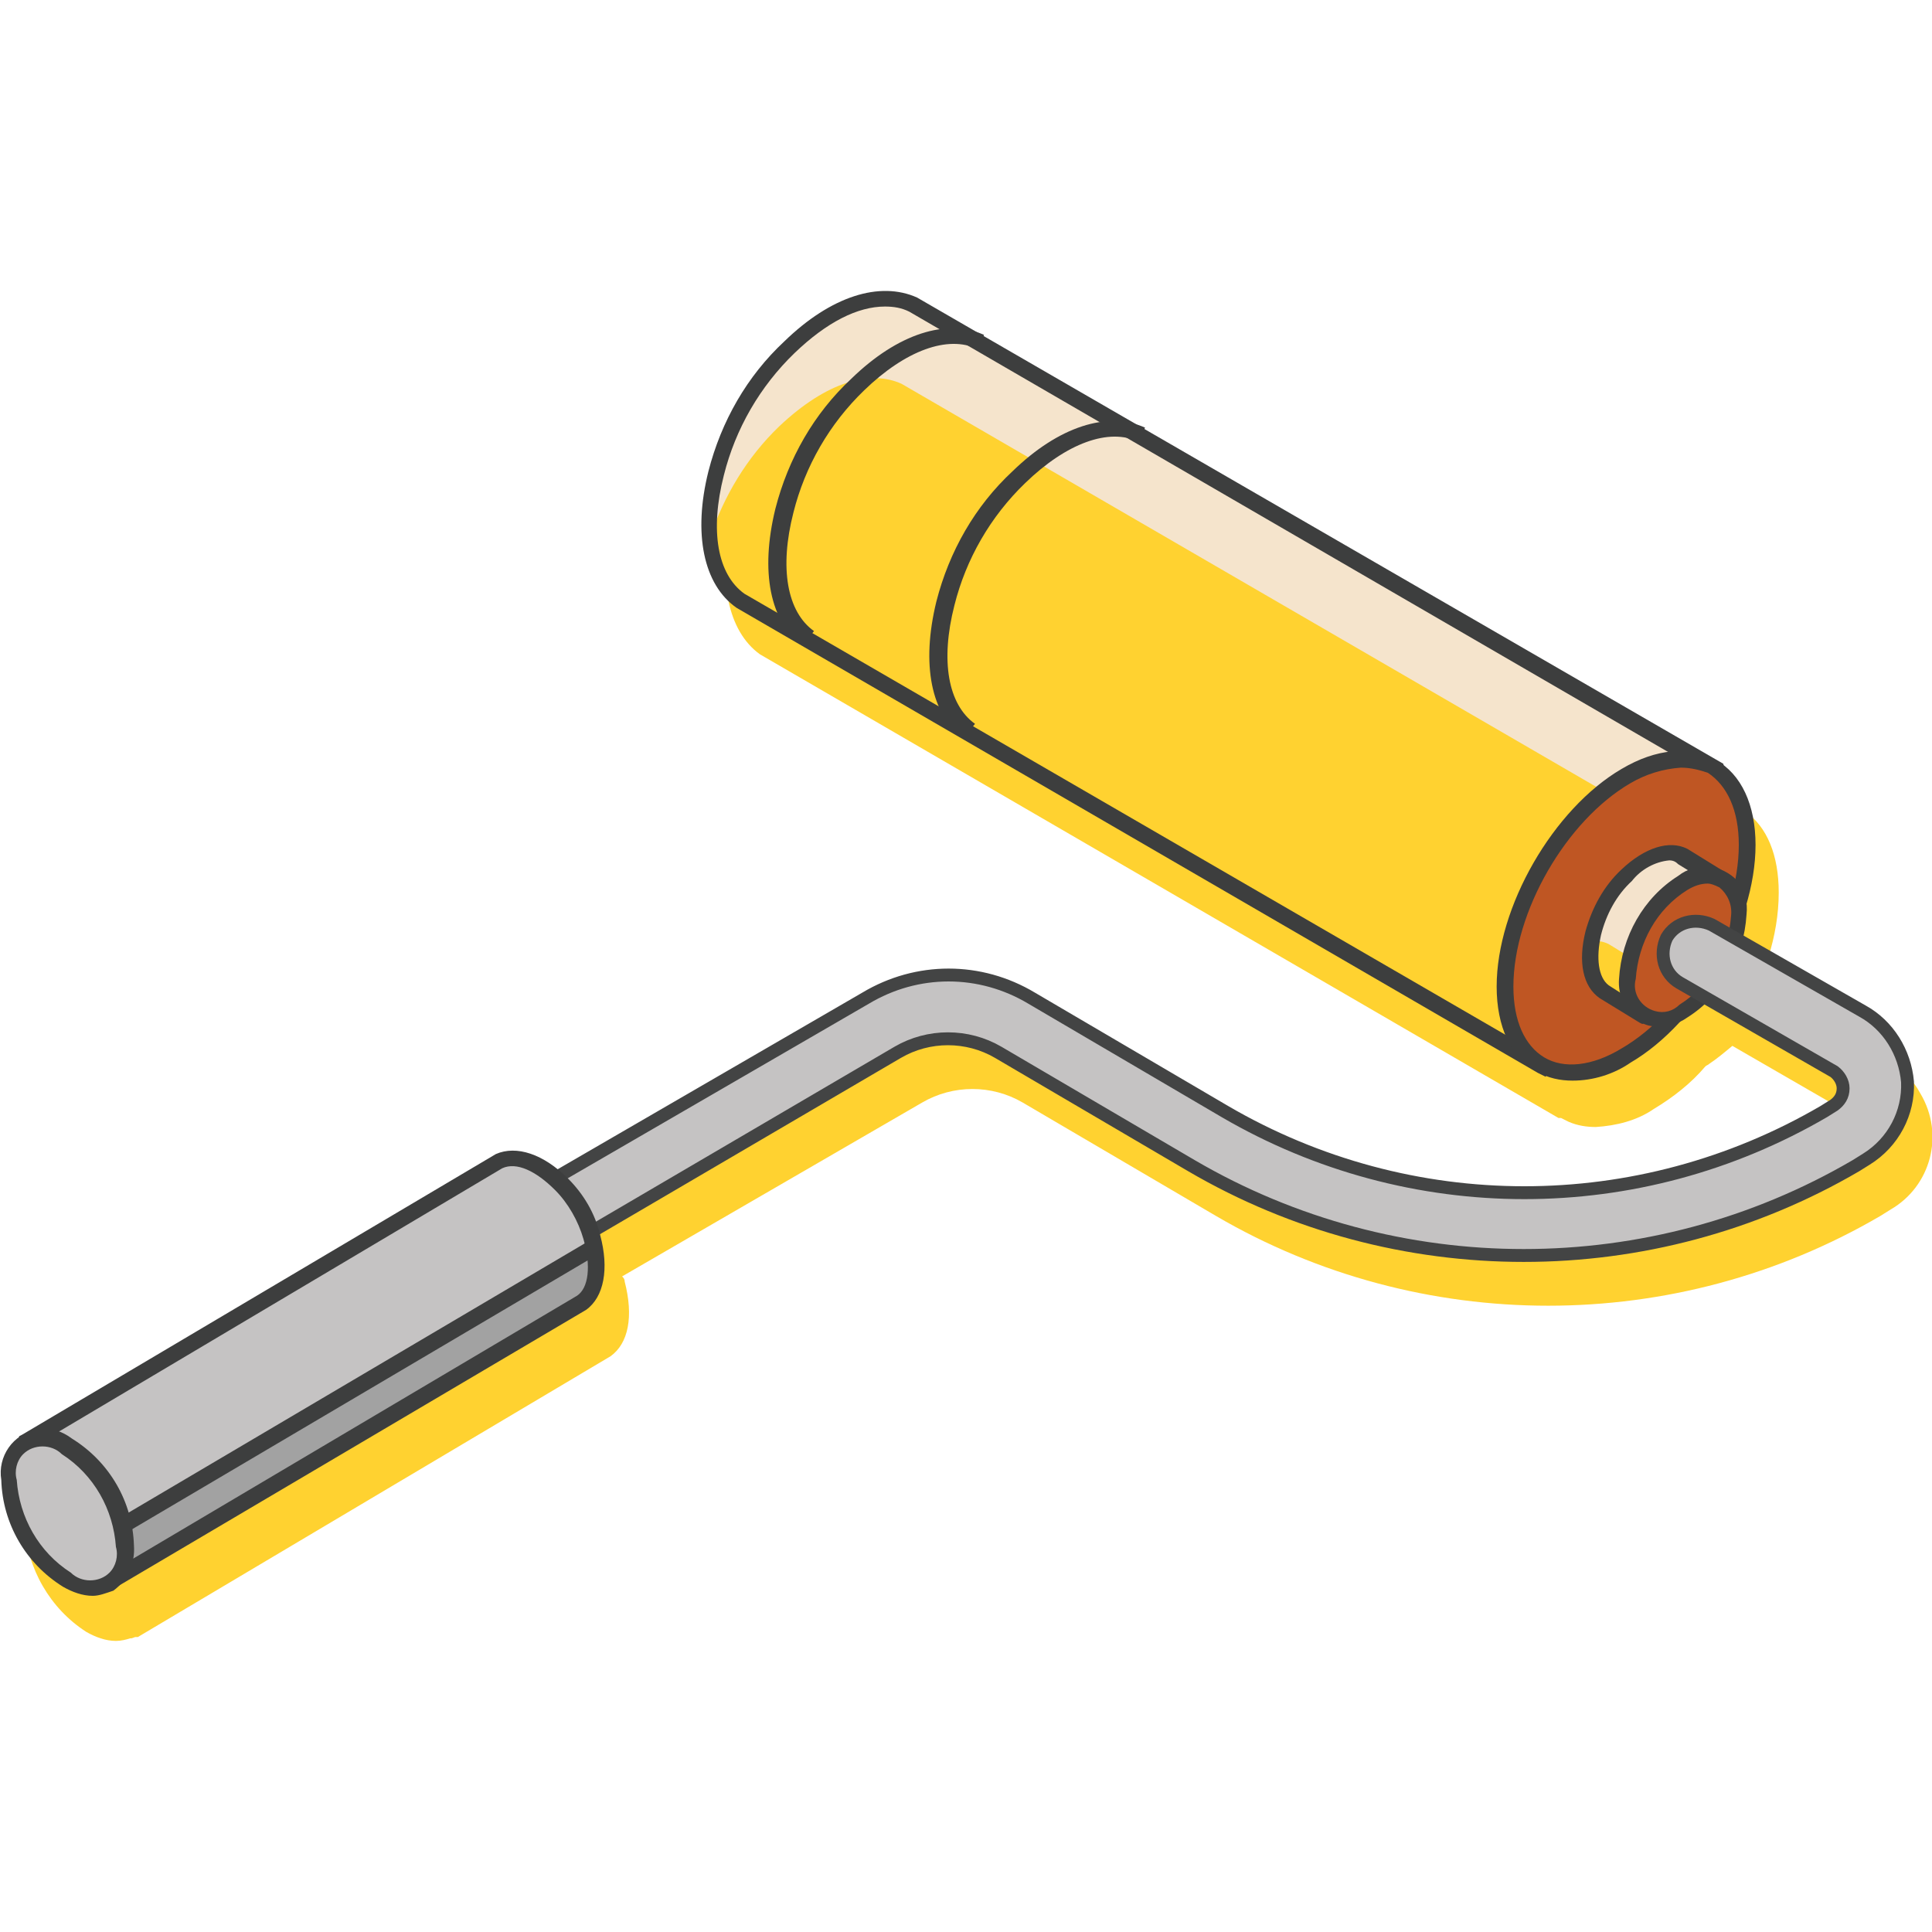
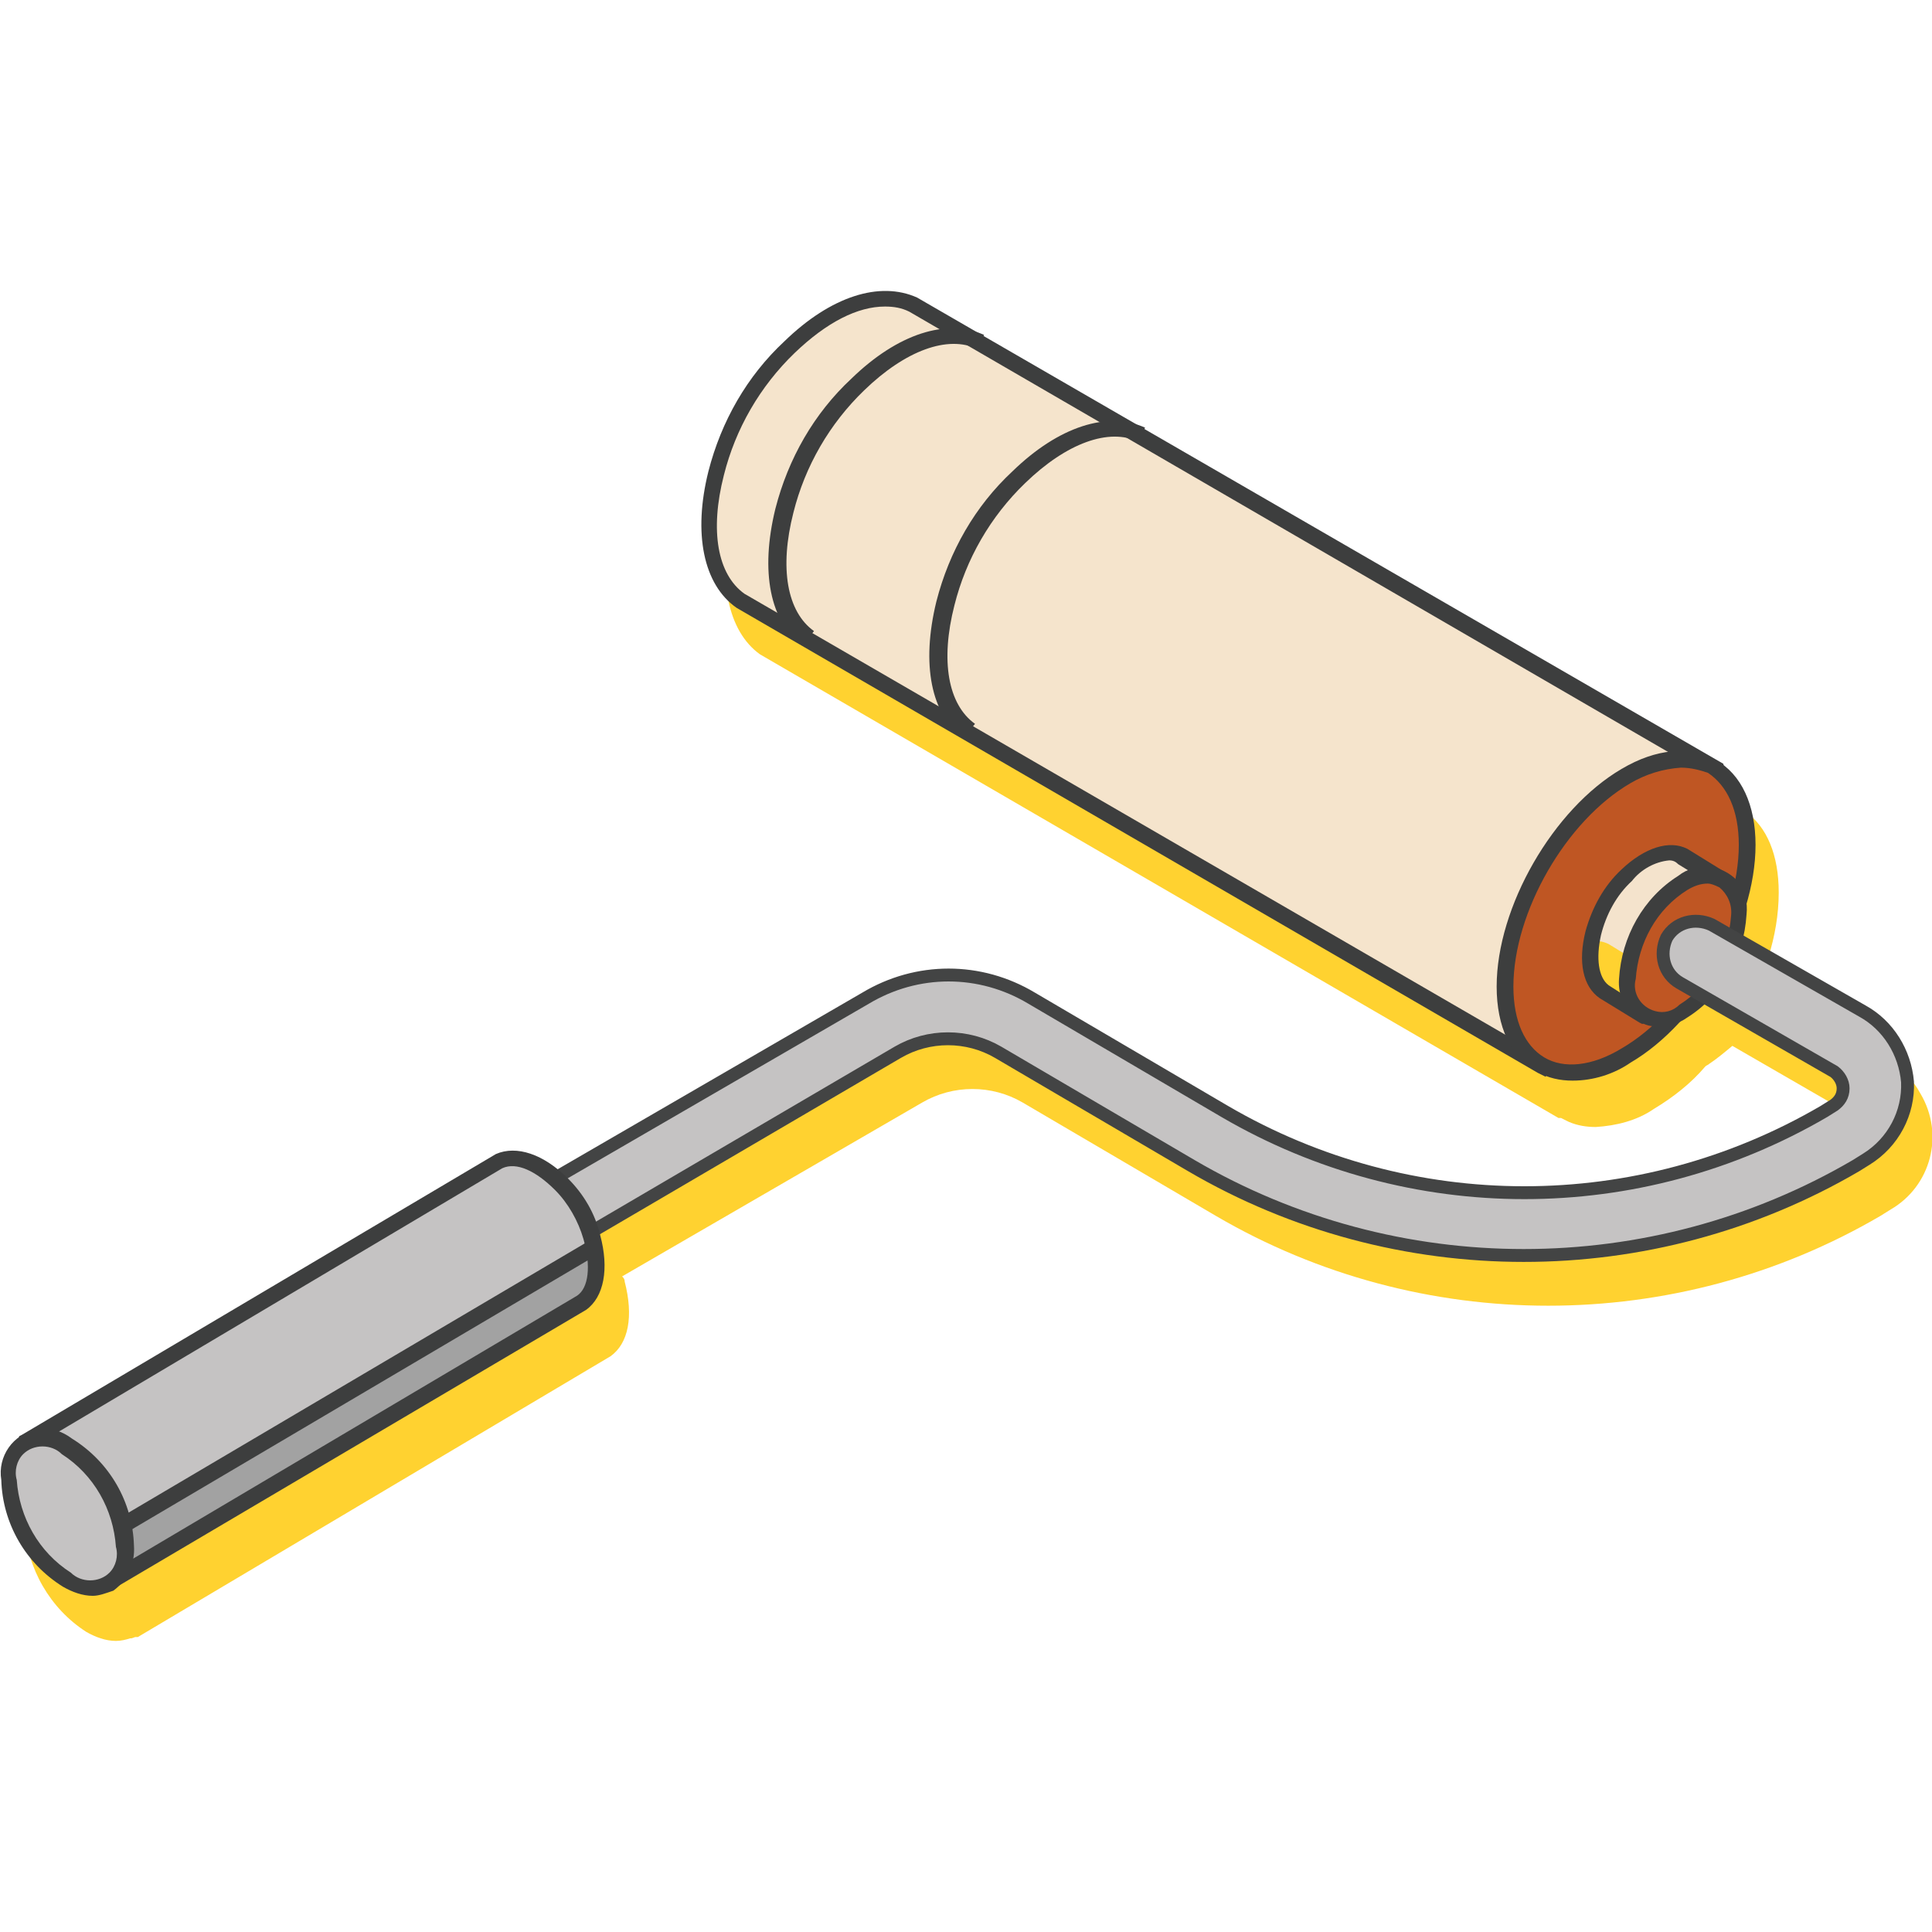
<svg xmlns="http://www.w3.org/2000/svg" version="1.1" id="Layer_1" x="0" y="0" viewBox="0 0 150 150" style="enable-background:new 0 0 150 150" xml:space="preserve">
  <style>.st0{fill:#ffd230}.st2{fill:#3d3e3e}.st3{fill:#bf5623}.st7{fill:#c5c3c3}</style>
  <g id="Img">
    <path id="Path_188" class="st0" d="m146.7 82.5-9.7-5.6c.2-.7.3-1.5.3-2.2v-.4c.5-1.6.8-3.3.8-5 0-2.9-.9-5.1-2.6-6.3l-.3-.2c-.1 0-.1-.1-.2-.1s-.1-.1-.2-.1L90.6 36.9l-12.4-7.2h-.1l-5.1-3c-2.8-1.3-6.7-.1-10.3 3.4-2.9 2.8-4.9 6.3-5.9 10.1-1.1 4.8-.3 8.8 2.2 10.6l62 36h.2l.6.3c.7.3 1.4.4 2.1.4 1.6-.1 3.2-.5 4.5-1.4 1.5-.9 2.9-2 4-3.3.1-.1.2-.1.3-.2.6-.4 1.2-.9 1.8-1.4l9.7 5.6c.5.3.7.7.7 1.3 0 .5-.3 1-.7 1.3l-.8.5c-14.4 8.4-32.1 8.4-46.5 0l-15-8.8c-4-2.3-8.9-2.3-12.9 0L45.5 94.7c-1.8-1.7-3.7-2.3-5.2-1.6L3.5 114.9l-.2.1v.1c-1 .8-1.5 2-1.4 3.3.2 3.4 2 6.5 4.8 8.3.7.4 1.5.7 2.3.7.4 0 .8-.1 1.1-.2h.1l.3-.1h.2l36.7-21.8c1.4-1 1.8-3.1 1.1-5.8 0-.2-.1-.3-.2-.4l23.3-13.5c2.4-1.4 5.4-1.4 7.8 0l15 8.8c15.9 9.3 35.7 9.3 51.6 0l.8-.5c3.1-1.8 4.2-5.8 2.3-9-.6-1.1-1.4-1.9-2.4-2.4" />
    <path id="Path_189" d="m119.8 82.7 13.4-22.9-62.3-36.2c-2.4-1.1-5.9-.3-9.6 3.3-2.8 2.7-4.7 6.1-5.7 9.8-1.2 4.9-.3 8.4 1.9 9.9l62.3 36.1" style="fill:#f5e4cc" />
-     <path id="Path_190" class="st0" d="M60.5 33.1c-2.5 2.4-4.3 5.4-5.4 8.7.1 2.5 1 4.4 2.4 5.4l62.2 36.1 10.8-18.4L70 29.8c-2.4-1.1-5.8-.2-9.5 3.3" />
    <path id="Path_191" class="st2" d="m120 83.6-.6-.3-62.2-36.1c-2.6-1.8-3.4-5.8-2.2-10.6 1-3.9 3-7.4 5.9-10.1 3.6-3.5 7.4-4.7 10.3-3.4l62.6 36.2.1.5-.2.2L120 83.6zM68.7 23.8c-2.1 0-4.5 1.2-7 3.6-2.7 2.6-4.6 5.9-5.5 9.5-1.1 4.3-.5 7.7 1.6 9.2l61.6 35.7L132.3 60 70.6 24.2c-.6-.3-1.2-.4-1.9-.4" />
    <path id="Path_192" class="st2" d="M62.3 50.1c-2.5-1.8-3.3-5.7-2.1-10.6 1-3.9 3-7.4 5.9-10.1 3.6-3.5 7.4-4.7 10.3-3.4l-.5 1.1c-2.3-1.1-5.6.1-8.8 3.2-2.7 2.6-4.6 5.9-5.5 9.5-1.1 4.3-.5 7.7 1.6 9.2l-.9 1.1z" />
    <path id="Path_193" class="st2" d="M74.8 57.3c-2.5-1.8-3.3-5.7-2.1-10.6 1-3.9 3-7.4 5.9-10.1 3.6-3.5 7.4-4.7 10.3-3.4l-.5 1.1c-2.3-1.1-5.6.1-8.8 3.2-2.7 2.6-4.6 5.9-5.5 9.5-1.1 4.3-.5 7.7 1.6 9.2l-.9 1.1z" />
    <path id="Path_194" class="st3" d="M135.7 65.7c0 6-4.2 13.3-9.4 16.3s-9.4.6-9.4-5.4 4.2-13.3 9.4-16.3c5.2-3.1 9.4-.6 9.4 5.4" />
    <path id="Path_195" class="st2" d="M122.1 83.9c-1 0-1.9-.2-2.8-.7-2-1.1-3.1-3.5-3.1-6.6 0-6.2 4.4-13.8 9.7-16.9 2.7-1.6 5.3-1.8 7.3-.7s3.1 3.5 3.1 6.6c0 6.2-4.4 13.8-9.7 16.9-1.3.9-2.9 1.4-4.5 1.4m8.4-24.3c-1.4.1-2.7.5-3.9 1.2-5 2.9-9.1 10-9.1 15.8 0 2.7.9 4.6 2.4 5.5s3.7.7 6-.7c5-2.9 9.1-10 9.1-15.8 0-2.7-.9-4.6-2.4-5.6-.6-.2-1.3-.4-2.1-.4" />
    <path id="Path_196" d="m127.6 78.8 6.1-10.5-3.1-1.9c-1.1-.5-2.7-.1-4.4 1.5-1.3 1.2-2.2 2.8-2.6 4.5-.6 2.2-.1 3.8.9 4.5l3.1 1.9" style="fill:#f4e3cc" />
    <path id="Path_197" class="st0" d="m128 75.2-3.1-1.9c-.4-.2-.9-.3-1.3-.2-.3 1.8.2 3.1 1 3.7l1.9 1.1 1.5-2.7" />
    <path id="Path_198" class="st2" d="m127.5 79.5-.2-.1-3.1-1.9c-1.3-.9-1.7-2.8-1.1-5.2.5-1.8 1.4-3.5 2.8-4.8 1.8-1.7 3.7-2.3 5.1-1.6l3.4 2.1v.7l-6.2 10.6-.7.2zm2.1-12.7c-1.1.1-2.2.7-2.9 1.6-1.2 1.1-2 2.6-2.4 4.2-.4 1.8-.2 3.3.6 3.9l2.5 1.6 5.5-9.4-2.6-1.6c-.2-.2-.4-.3-.7-.3" />
    <path id="Path_199" class="st3" d="M134.9 71.1c-.2 3-1.8 5.8-4.3 7.5-2.4 1.4-4.3.3-4.3-2.5.2-3 1.8-5.8 4.3-7.5 2.4-1.4 4.3-.3 4.3 2.5" />
    <path id="Path_200" class="st2" d="M128.7 79.7c-.5 0-1-.1-1.4-.4-1.1-.7-1.7-2-1.6-3.3.2-3.3 1.9-6.3 4.6-8 1.4-1.1 3.4-.9 4.6.4.6.7.8 1.7.7 2.6-.2 3.3-1.9 6.3-4.6 8-.7.5-1.5.7-2.3.7m3.9-11.1c-.6 0-1.1.2-1.6.5-2.4 1.5-3.8 4.1-4 6.9-.3 1.1.4 2.2 1.5 2.5.7.2 1.4 0 1.9-.5 2.4-1.5 3.8-4.1 4-6.9.1-.9-.3-1.7-.9-2.2-.4-.2-.7-.3-.9-.3" />
    <path id="Path_201" d="m37.1 100.8-2.5-4.4 32.6-18.9c4-2.4 8.9-2.4 12.9 0l15 8.8c14.4 8.4 32.1 8.4 46.5 0l.8-.5c.4-.3.7-.7.7-1.3 0-.5-.3-1-.7-1.3l-12-6.9c-1.2-.7-1.6-2.2-1-3.5.7-1.2 2.2-1.6 3.5-1l11.7 6.7c2 1.1 3.3 3.2 3.5 5.5.1 2.4-1.1 4.7-3.2 6l-.8.5c-15.9 9.3-35.7 9.3-51.6 0l-15-8.8c-2.4-1.4-5.4-1.4-7.8 0l-32.6 19.1z" style="fill:#c5c3c3;stroke:#434444" />
    <path id="Path_202" d="m2 111.9 6.3 11L45.2 101c1.1-.7 1.6-2.5.8-5.1-.4-1.5-1.3-3-2.4-4.1-1.8-1.9-3.6-2.4-4.8-1.8L2 111.9" style="fill:#a2a2a2" />
    <path id="Path_203" class="st7" d="M45.7 96.3c-.4-1.6-1.3-3-2.4-4.1-1.8-1.9-3.6-2.4-4.8-1.8L3.5 111l4.5 8 36.9-21.9c.3-.2.6-.5.8-.8" />
    <path id="Path_204" class="st2" d="m8.4 123.6-.5-.1-.2-.3L1.3 112l.2-.5.2-.1 36.8-21.8c1.6-.7 3.7 0 5.6 1.9 1.2 1.2 2.1 2.7 2.5 4.4.7 2.6.3 4.8-1.1 5.8L8.4 123.6zm-5.6-11.4 5.7 9.9 36.3-21.5c.9-.6 1.1-2.3.5-4.4-.4-1.4-1.2-2.8-2.2-3.8-1.5-1.5-3-2.2-4.1-1.7L2.8 112.2z" />
    <path id="Path_205" class="st7" d="M5.2 122.6c-2.7-1.7-4.3-4.6-4.5-7.8 0-2.9 2-4 4.5-2.6 2.7 1.7 4.3 4.6 4.5 7.8 0 2.9-2 4-4.5 2.6" />
    <path id="Path_206" class="st2" d="M7.2 123.9c-.8 0-1.6-.3-2.3-.7-2.9-1.8-4.7-4.9-4.8-8.3-.3-1.8.9-3.6 2.8-3.9 1-.2 1.9.1 2.7.7 2.9 1.8 4.7 4.9 4.8 8.3.1 1.4-.5 2.7-1.6 3.5-.6.2-1.1.4-1.6.4m-1.7-1.8c.8.8 2.2.8 3 0 .5-.5.7-1.3.5-2-.2-2.9-1.7-5.6-4.2-7.2-.8-.8-2.2-.8-3 0-.5.5-.7 1.3-.5 2 .2 2.9 1.7 5.6 4.2 7.2" />
    <path id="Path_207" class="st2" d="m9.8 119-.6-1.1 36.6-21.6.6 1.1L9.8 119z" />
  </g>
</svg>